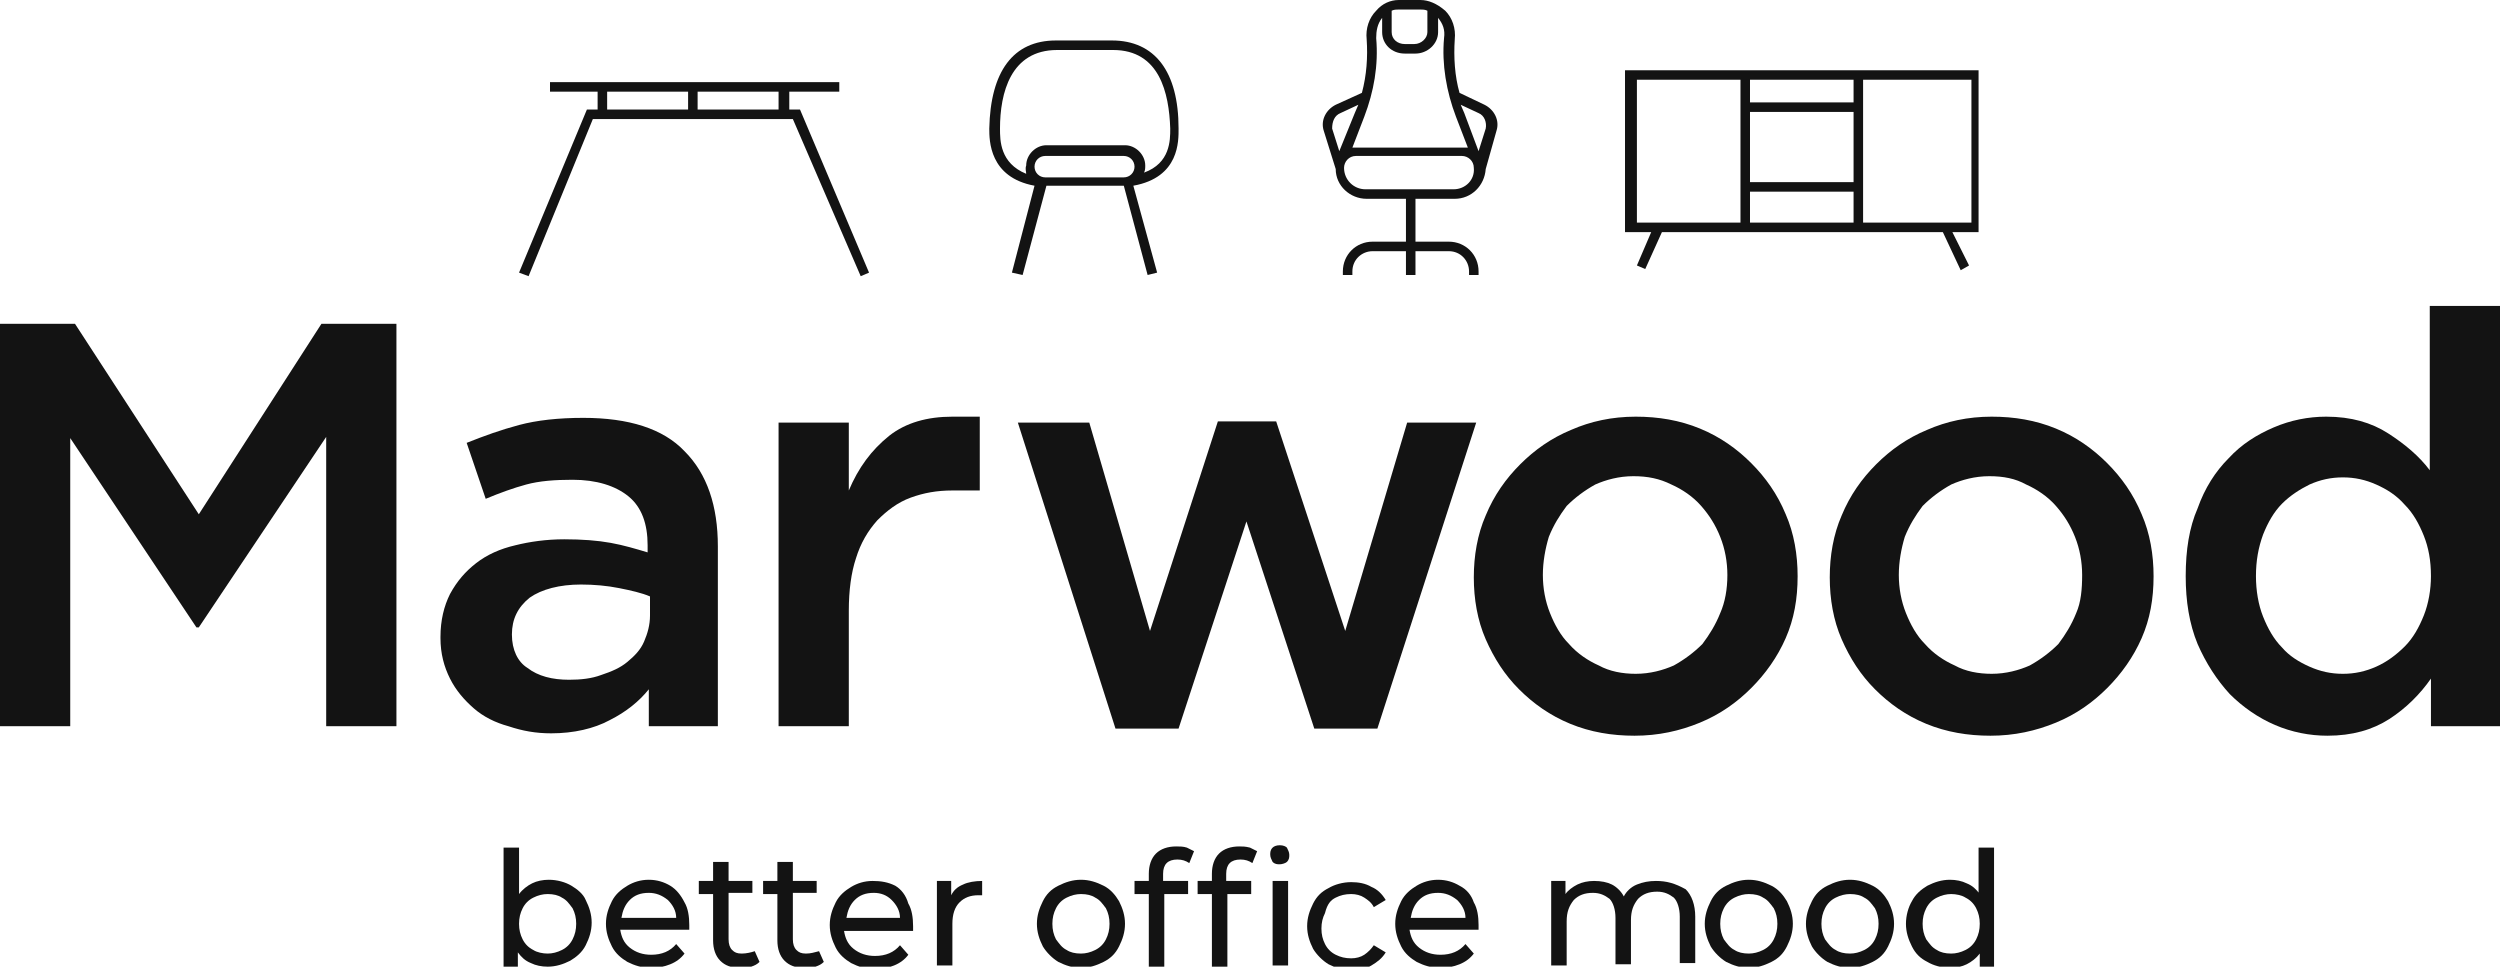
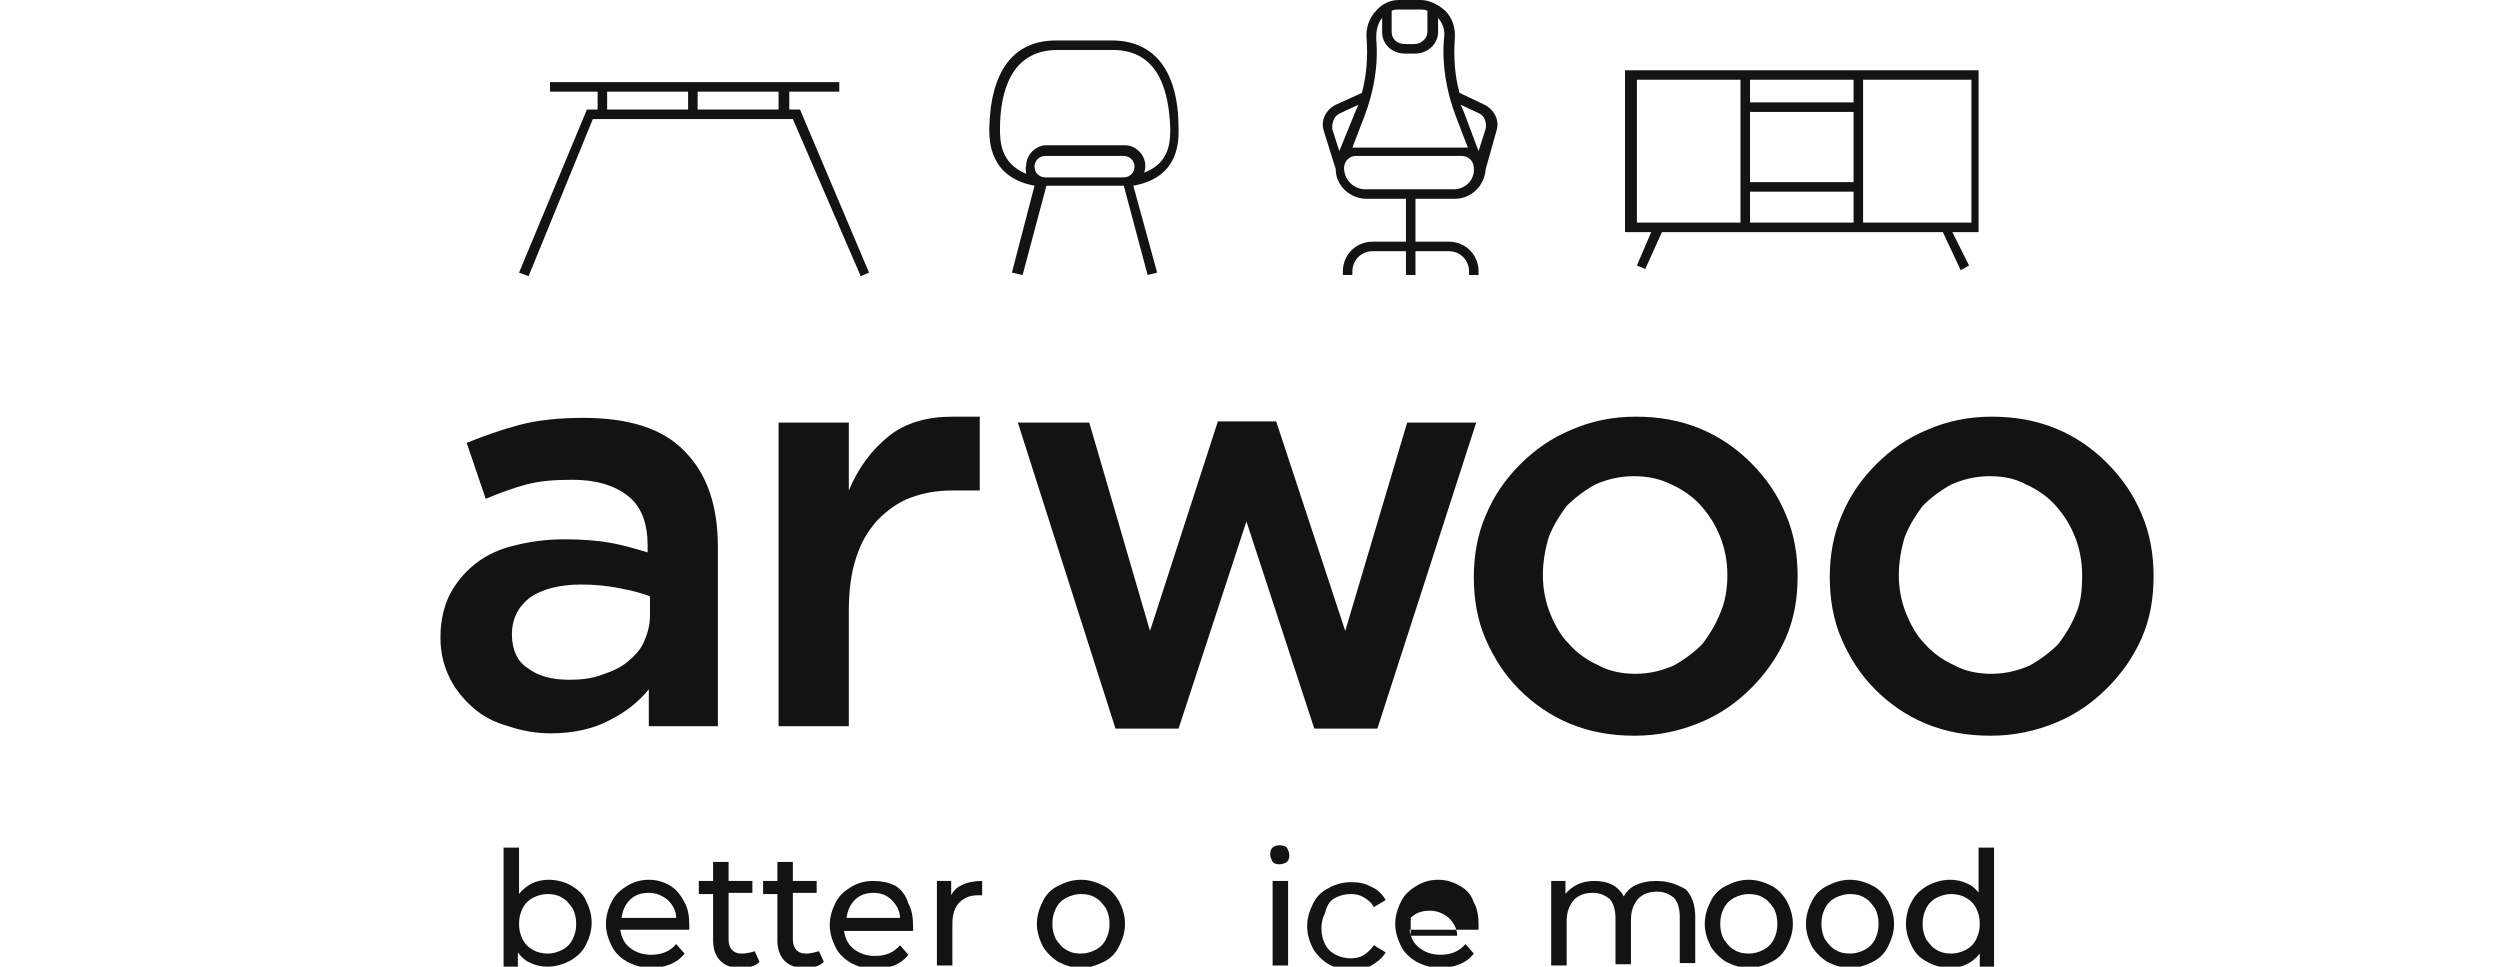
<svg xmlns="http://www.w3.org/2000/svg" id="Layer_1" x="0px" y="0px" width="210px" height="81.2px" viewBox="0 0 210 81.2" style="enable-background:new 0 0 210 81.2;" xml:space="preserve">
  <g>
    <path style="fill:#131313;" d="M48,74.4c-0.5-0.3-1.2-0.5-1.9-0.5c-0.5,0-1,0.1-1.4,0.3c-0.4,0.2-0.8,0.5-1.1,0.9v-3.9h-1.3v10h1.2  V80c0.3,0.4,0.6,0.7,1.1,0.9c0.4,0.2,0.9,0.3,1.4,0.3c0.7,0,1.3-0.2,1.9-0.5c0.5-0.3,1-0.7,1.3-1.3c0.3-0.6,0.5-1.2,0.5-1.9  c0-0.7-0.2-1.3-0.5-1.9C49,75.1,48.5,74.7,48,74.4z M48.1,78.9c-0.2,0.4-0.5,0.7-0.9,0.9c-0.4,0.2-0.8,0.3-1.2,0.3  c-0.4,0-0.9-0.1-1.2-0.3c-0.4-0.2-0.7-0.5-0.9-0.9c-0.2-0.4-0.3-0.8-0.3-1.3c0-0.5,0.1-0.9,0.3-1.3c0.2-0.4,0.5-0.7,0.9-0.9  c0.4-0.2,0.8-0.3,1.2-0.3c0.5,0,0.9,0.1,1.2,0.3c0.4,0.2,0.6,0.5,0.9,0.9c0.2,0.4,0.3,0.8,0.3,1.3C48.4,78.1,48.3,78.5,48.1,78.9z" />
    <path style="fill:#131313;" d="M56.3,74.4c-0.5-0.3-1.1-0.5-1.8-0.5c-0.7,0-1.3,0.2-1.8,0.5c-0.5,0.3-1,0.7-1.3,1.3  c-0.3,0.6-0.5,1.2-0.5,1.9c0,0.7,0.2,1.3,0.5,1.9c0.3,0.6,0.8,1,1.3,1.3c0.6,0.3,1.2,0.5,2,0.5c0.6,0,1.1-0.1,1.6-0.3  c0.5-0.2,0.9-0.5,1.2-0.9l-0.7-0.8c-0.5,0.6-1.2,0.9-2.1,0.9c-0.7,0-1.3-0.2-1.8-0.6c-0.5-0.4-0.7-0.9-0.8-1.5h5.8  c0-0.2,0-0.3,0-0.4c0-0.7-0.1-1.4-0.4-1.9C57.2,75.2,56.8,74.7,56.3,74.4z M52.2,77.1c0.1-0.6,0.3-1.1,0.7-1.5  c0.4-0.4,0.9-0.6,1.6-0.6c0.6,0,1.1,0.2,1.6,0.6c0.4,0.4,0.7,0.9,0.7,1.5H52.2z" />
    <path style="fill:#131313;" d="M62.3,80.1c-0.4,0-0.6-0.1-0.8-0.3c-0.2-0.2-0.3-0.5-0.3-0.9v-3.9h2V74h-2v-1.6h-1.3V74h-1.2v1.1  h1.2V79c0,0.7,0.2,1.3,0.6,1.7c0.4,0.4,0.9,0.6,1.7,0.6c0.3,0,0.6,0,0.9-0.1c0.3-0.1,0.5-0.2,0.7-0.4l-0.4-0.9  C63.1,80,62.7,80.1,62.3,80.1z" />
    <path style="fill:#131313;" d="M67.7,80.1c-0.4,0-0.6-0.1-0.8-0.3c-0.2-0.2-0.3-0.5-0.3-0.9v-3.9h2V74h-2v-1.6h-1.3V74h-1.2v1.1  h1.2V79c0,0.7,0.2,1.3,0.6,1.7c0.4,0.4,0.9,0.6,1.7,0.6c0.3,0,0.6,0,0.9-0.1c0.3-0.1,0.5-0.2,0.7-0.4l-0.4-0.9  C68.4,80,68.1,80.1,67.7,80.1z" />
    <path style="fill:#131313;" d="M75.2,74.4C74.6,74.1,74,74,73.3,74c-0.7,0-1.3,0.2-1.8,0.5c-0.5,0.3-1,0.7-1.3,1.3  c-0.3,0.6-0.5,1.2-0.5,1.9c0,0.7,0.2,1.3,0.5,1.9c0.3,0.6,0.8,1,1.3,1.3c0.6,0.3,1.2,0.5,2,0.5c0.6,0,1.1-0.1,1.6-0.3  c0.5-0.2,0.9-0.5,1.2-0.9l-0.7-0.8c-0.5,0.6-1.2,0.9-2.1,0.9c-0.7,0-1.3-0.2-1.8-0.6c-0.5-0.4-0.7-0.9-0.8-1.5h5.8  c0-0.2,0-0.3,0-0.4c0-0.7-0.1-1.4-0.4-1.9C76.1,75.2,75.7,74.7,75.2,74.4z M71.1,77.1c0.1-0.6,0.3-1.1,0.7-1.5  c0.4-0.4,0.9-0.6,1.6-0.6c0.6,0,1.1,0.2,1.5,0.6c0.4,0.4,0.7,0.9,0.7,1.5H71.1z" />
    <path style="fill:#131313;" d="M79.9,75.2V74h-1.2v7.1h1.3v-3.5c0-0.8,0.2-1.4,0.6-1.8c0.4-0.4,0.9-0.6,1.6-0.6c0.1,0,0.2,0,0.3,0  V74c-0.6,0-1.2,0.1-1.6,0.3C80.4,74.5,80.1,74.8,79.9,75.2z" />
    <path style="fill:#131313;" d="M92.7,74.4c-0.6-0.3-1.2-0.5-1.9-0.5c-0.7,0-1.3,0.2-1.9,0.5c-0.6,0.3-1,0.7-1.3,1.3  c-0.3,0.6-0.5,1.2-0.5,1.9c0,0.7,0.2,1.3,0.5,1.9c0.3,0.5,0.8,1,1.3,1.3c0.6,0.3,1.2,0.5,1.9,0.5c0.7,0,1.3-0.2,1.9-0.5  c0.6-0.3,1-0.7,1.3-1.3c0.3-0.6,0.5-1.2,0.5-1.9c0-0.7-0.2-1.3-0.5-1.9C93.7,75.2,93.3,74.7,92.7,74.4z M92.9,78.9  c-0.2,0.4-0.5,0.7-0.9,0.9c-0.4,0.2-0.8,0.3-1.2,0.3c-0.5,0-0.9-0.1-1.2-0.3c-0.4-0.2-0.6-0.5-0.9-0.9c-0.2-0.4-0.3-0.8-0.3-1.3  c0-0.5,0.1-0.9,0.3-1.3c0.2-0.4,0.5-0.7,0.9-0.9c0.4-0.2,0.8-0.3,1.2-0.3c0.5,0,0.9,0.1,1.2,0.3c0.4,0.2,0.6,0.5,0.9,0.9  c0.2,0.4,0.3,0.8,0.3,1.3C93.2,78.1,93.1,78.5,92.9,78.9z" />
-     <path style="fill:#131313;" d="M98.8,71.1c-0.7,0-1.3,0.2-1.7,0.6c-0.4,0.4-0.6,1-0.6,1.7V74h-1.2v1.1h1.2v6.1h1.3v-6.1h2V74h-2.1  v-0.6c0-0.8,0.4-1.2,1.2-1.2c0.4,0,0.7,0.1,1,0.3l0.4-1c-0.2-0.1-0.4-0.2-0.6-0.3C99.4,71.1,99.1,71.1,98.8,71.1z" />
    <rect x="106.9" y="74" style="fill:#131313;" width="1.3" height="7.1" />
    <path style="fill:#131313;" d="M107.5,71c-0.3,0-0.5,0.1-0.6,0.2c-0.2,0.2-0.2,0.4-0.2,0.6c0,0.2,0.1,0.4,0.2,0.6  c0.2,0.2,0.4,0.2,0.6,0.2c0.2,0,0.5-0.1,0.6-0.2c0.2-0.2,0.2-0.4,0.2-0.6c0-0.2-0.1-0.4-0.2-0.6C108,71.1,107.8,71,107.5,71z" />
-     <path style="fill:#131313;" d="M104.1,71.1c-0.7,0-1.3,0.2-1.7,0.6c-0.4,0.4-0.6,1-0.6,1.7V74h-1.2v1.1h1.2v6.1h1.3v-6.1h2V74H103  v-0.6c0-0.8,0.4-1.2,1.2-1.2c0.4,0,0.7,0.1,1,0.3l0.4-1c-0.2-0.1-0.4-0.2-0.6-0.3C104.6,71.1,104.4,71.1,104.1,71.1z" />
    <path style="fill:#131313;" d="M112.2,75.4c0.4-0.2,0.8-0.3,1.3-0.3c0.4,0,0.8,0.1,1.1,0.3c0.3,0.2,0.6,0.4,0.8,0.8l1-0.6  c-0.3-0.5-0.7-0.9-1.2-1.1c-0.5-0.3-1.1-0.4-1.7-0.4c-0.7,0-1.4,0.2-1.9,0.5c-0.6,0.3-1,0.7-1.3,1.3c-0.3,0.6-0.5,1.2-0.5,1.9  c0,0.7,0.2,1.3,0.5,1.9c0.3,0.5,0.8,1,1.3,1.3c0.6,0.3,1.2,0.5,1.9,0.5c0.6,0,1.2-0.1,1.7-0.4c0.5-0.3,0.9-0.6,1.2-1.1l-1-0.6  c-0.2,0.3-0.5,0.6-0.8,0.8c-0.3,0.2-0.7,0.3-1.1,0.3c-0.5,0-0.9-0.1-1.3-0.3c-0.4-0.2-0.7-0.5-0.9-0.9c-0.2-0.4-0.3-0.8-0.3-1.3  c0-0.5,0.1-0.9,0.3-1.3C111.5,75.9,111.8,75.6,112.2,75.4z" />
-     <path style="fill:#131313;" d="M122.6,74.4c-0.5-0.3-1.1-0.5-1.8-0.5c-0.7,0-1.3,0.2-1.8,0.5c-0.5,0.3-1,0.7-1.3,1.3  c-0.3,0.6-0.5,1.2-0.5,1.9c0,0.7,0.2,1.3,0.5,1.9c0.3,0.6,0.8,1,1.3,1.3c0.6,0.3,1.2,0.5,2,0.5c0.6,0,1.1-0.1,1.6-0.3  c0.5-0.2,0.9-0.5,1.2-0.9l-0.7-0.8c-0.5,0.6-1.2,0.9-2.1,0.9c-0.7,0-1.3-0.2-1.8-0.6c-0.5-0.4-0.7-0.9-0.8-1.5h5.8  c0-0.2,0-0.3,0-0.4c0-0.7-0.1-1.4-0.4-1.9C123.6,75.2,123.2,74.7,122.6,74.4z M118.5,77.1c0.1-0.6,0.3-1.1,0.7-1.5  c0.4-0.4,0.9-0.6,1.6-0.6c0.6,0,1.1,0.2,1.6,0.6c0.4,0.4,0.7,0.9,0.7,1.5H118.5z" />
+     <path style="fill:#131313;" d="M122.6,74.4c-0.5-0.3-1.1-0.5-1.8-0.5c-0.7,0-1.3,0.2-1.8,0.5c-0.5,0.3-1,0.7-1.3,1.3  c-0.3,0.6-0.5,1.2-0.5,1.9c0,0.7,0.2,1.3,0.5,1.9c0.3,0.6,0.8,1,1.3,1.3c0.6,0.3,1.2,0.5,2,0.5c0.6,0,1.1-0.1,1.6-0.3  c0.5-0.2,0.9-0.5,1.2-0.9l-0.7-0.8c-0.5,0.6-1.2,0.9-2.1,0.9c-0.7,0-1.3-0.2-1.8-0.6c-0.5-0.4-0.7-0.9-0.8-1.5h5.8  c0-0.2,0-0.3,0-0.4c0-0.7-0.1-1.4-0.4-1.9C123.6,75.2,123.2,74.7,122.6,74.4z M118.5,77.1c0.4-0.4,0.9-0.6,1.6-0.6c0.6,0,1.1,0.2,1.6,0.6c0.4,0.4,0.7,0.9,0.7,1.5H118.5z" />
    <path style="fill:#131313;" d="M139.1,74c-0.6,0-1.1,0.1-1.6,0.3c-0.5,0.2-0.9,0.6-1.1,1c-0.2-0.4-0.6-0.8-1-1  c-0.4-0.2-0.9-0.3-1.5-0.3c-0.5,0-1,0.1-1.4,0.3c-0.4,0.2-0.8,0.5-1,0.8V74h-1.2v7.1h1.3v-3.7c0-0.8,0.2-1.3,0.6-1.8  c0.4-0.4,0.9-0.6,1.6-0.6c0.6,0,1,0.2,1.4,0.5c0.3,0.3,0.5,0.9,0.5,1.6v3.9h1.3v-3.7c0-0.8,0.2-1.3,0.6-1.8  c0.4-0.4,0.9-0.6,1.6-0.6c0.6,0,1,0.2,1.4,0.5c0.3,0.3,0.5,0.9,0.5,1.6v3.9h1.3V77c0-1-0.3-1.8-0.8-2.3C140.7,74.2,140,74,139.1,74  z" />
    <path style="fill:#131313;" d="M148.8,74.4c-0.6-0.3-1.2-0.5-1.9-0.5c-0.7,0-1.3,0.2-1.9,0.5c-0.6,0.3-1,0.7-1.3,1.3  c-0.3,0.6-0.5,1.2-0.5,1.9c0,0.7,0.2,1.3,0.5,1.9c0.3,0.5,0.8,1,1.3,1.3c0.6,0.3,1.2,0.5,1.9,0.5c0.7,0,1.3-0.2,1.9-0.5  c0.6-0.3,1-0.7,1.3-1.3c0.3-0.6,0.5-1.2,0.5-1.9c0-0.7-0.2-1.3-0.5-1.9C149.8,75.2,149.4,74.7,148.8,74.4z M149,78.9  c-0.2,0.4-0.5,0.7-0.9,0.9c-0.4,0.2-0.8,0.3-1.2,0.3c-0.5,0-0.9-0.1-1.2-0.3c-0.4-0.2-0.6-0.5-0.9-0.9c-0.2-0.4-0.3-0.8-0.3-1.3  c0-0.5,0.1-0.9,0.3-1.3c0.2-0.4,0.5-0.7,0.9-0.9c0.4-0.2,0.8-0.3,1.2-0.3c0.5,0,0.9,0.1,1.2,0.3c0.4,0.2,0.6,0.5,0.9,0.9  c0.2,0.4,0.3,0.8,0.3,1.3C149.3,78.1,149.2,78.5,149,78.9z" />
    <path style="fill:#131313;" d="M157.3,74.4c-0.6-0.3-1.2-0.5-1.9-0.5c-0.7,0-1.3,0.2-1.9,0.5c-0.6,0.3-1,0.7-1.3,1.3  c-0.3,0.6-0.5,1.2-0.5,1.9c0,0.7,0.2,1.3,0.5,1.9c0.3,0.5,0.8,1,1.3,1.3c0.6,0.3,1.2,0.5,1.9,0.5c0.7,0,1.3-0.2,1.9-0.5  c0.6-0.3,1-0.7,1.3-1.3c0.3-0.6,0.5-1.2,0.5-1.9c0-0.7-0.2-1.3-0.5-1.9C158.3,75.2,157.9,74.7,157.3,74.4z M157.5,78.9  c-0.2,0.4-0.5,0.7-0.9,0.9c-0.4,0.2-0.8,0.3-1.2,0.3c-0.5,0-0.9-0.1-1.2-0.3c-0.4-0.2-0.6-0.5-0.9-0.9c-0.2-0.4-0.3-0.8-0.3-1.3  c0-0.5,0.1-0.9,0.3-1.3c0.2-0.4,0.5-0.7,0.9-0.9c0.4-0.2,0.8-0.3,1.2-0.3c0.5,0,0.9,0.1,1.2,0.3c0.4,0.2,0.6,0.5,0.9,0.9  c0.2,0.4,0.3,0.8,0.3,1.3C157.8,78.1,157.7,78.5,157.5,78.9z" />
    <path style="fill:#131313;" d="M166.3,75.1c-0.3-0.4-0.6-0.7-1.1-0.9c-0.4-0.2-0.9-0.3-1.4-0.3c-0.7,0-1.3,0.2-1.9,0.5  c-0.5,0.3-1,0.7-1.3,1.3c-0.3,0.5-0.5,1.2-0.5,1.9c0,0.7,0.2,1.3,0.5,1.9c0.3,0.6,0.7,1,1.3,1.3c0.5,0.3,1.2,0.5,1.9,0.5  c0.5,0,1-0.1,1.4-0.3c0.4-0.2,0.8-0.5,1.1-0.9v1.1h1.2v-10h-1.3V75.1z M166,78.9c-0.2,0.4-0.5,0.7-0.9,0.9  c-0.4,0.2-0.8,0.3-1.2,0.3c-0.5,0-0.9-0.1-1.2-0.3c-0.4-0.2-0.6-0.5-0.9-0.9c-0.2-0.4-0.3-0.8-0.3-1.3c0-0.5,0.1-0.9,0.3-1.3  c0.2-0.4,0.5-0.7,0.9-0.9c0.4-0.2,0.8-0.3,1.2-0.3c0.4,0,0.9,0.1,1.2,0.3c0.4,0.2,0.7,0.5,0.9,0.9c0.2,0.4,0.3,0.8,0.3,1.3  C166.3,78.1,166.2,78.5,166,78.9z" />
-     <polygon style="fill:#131313;" points="16.7,43.2 6.3,27.2 0,27.2 0,61 5.9,61 5.9,36.8 16.5,52.7 16.7,52.7 27.4,36.7 27.4,61   33.3,61 33.3,27.2 27,27.2  " />
    <path style="fill:#131313;" d="M46.3,61.6c1.9,0,3.6-0.4,4.9-1.1c1.4-0.7,2.5-1.6,3.3-2.6V61h5.8V45.9c0-3.4-0.9-6.1-2.8-8  c-1.8-1.9-4.7-2.8-8.5-2.8c-2.1,0-3.9,0.2-5.4,0.6c-1.5,0.4-2.9,0.9-4.4,1.5l1.6,4.7c1.2-0.5,2.3-0.9,3.4-1.2  c1.1-0.3,2.4-0.4,3.9-0.4c2,0,3.6,0.5,4.7,1.4c1.1,0.9,1.6,2.3,1.6,4.1v0.6c-1-0.3-2-0.6-3.1-0.8c-1.1-0.2-2.4-0.3-3.9-0.3  c-1.5,0-2.9,0.2-4.1,0.5c-1.3,0.3-2.4,0.8-3.3,1.5c-0.9,0.7-1.6,1.5-2.2,2.6c-0.5,1-0.8,2.2-0.8,3.6v0.1c0,1.3,0.3,2.4,0.8,3.4  c0.5,1,1.2,1.8,2,2.5c0.8,0.7,1.8,1.2,2.9,1.5C43.9,61.4,45,61.6,46.3,61.6z M43,53.3c0-1.3,0.5-2.3,1.5-3.1c1-0.7,2.5-1.1,4.3-1.1  c1.1,0,2.2,0.1,3.2,0.3c1,0.2,1.9,0.4,2.6,0.7v1.6c0,0.8-0.2,1.5-0.5,2.2c-0.3,0.7-0.8,1.2-1.4,1.7c-0.6,0.5-1.3,0.8-2.2,1.1  c-0.8,0.3-1.7,0.4-2.7,0.4c-1.4,0-2.6-0.3-3.5-1C43.5,55.6,43,54.6,43,53.3L43,53.3z" />
    <path style="fill:#131313;" d="M71.3,35.5h-5.9V61h5.9v-9.7c0-1.7,0.2-3.2,0.6-4.4c0.4-1.3,1-2.3,1.8-3.2c0.8-0.8,1.7-1.5,2.8-1.9  c1.1-0.4,2.2-0.6,3.5-0.6h2.3V35l-2.3,0c-2.1,0-3.9,0.5-5.3,1.6c-1.5,1.2-2.6,2.7-3.4,4.6V35.5z" />
    <polygon style="fill:#131313;" points="99,61.2 104.7,43.8 110.4,61.2 115.7,61.2 124,35.5 118.2,35.5 113,53 107.2,35.4   102.3,35.4 96.6,53 91.5,35.5 85.5,35.5 93.7,61.2  " />
    <path style="fill:#131313;" d="M147.1,38.9c-1.2-1.2-2.6-2.2-4.3-2.9c-1.7-0.7-3.5-1-5.4-1c-2,0-3.8,0.4-5.4,1.1  c-1.7,0.7-3.1,1.7-4.3,2.9c-1.2,1.2-2.2,2.6-2.9,4.3c-0.7,1.6-1,3.4-1,5.2c0,1.8,0.3,3.6,1,5.2c0.7,1.6,1.6,3,2.8,4.2  c1.2,1.2,2.6,2.2,4.3,2.9c1.7,0.7,3.5,1,5.4,1c2,0,3.8-0.4,5.5-1.1c1.7-0.7,3.1-1.7,4.3-2.9c1.2-1.2,2.2-2.6,2.9-4.2  c0.7-1.6,1-3.3,1-5.2c0-1.8-0.3-3.6-1-5.2C149.3,41.5,148.3,40.1,147.1,38.9z M144.5,51.5c-0.4,1-0.9,1.8-1.5,2.6  c-0.7,0.7-1.5,1.3-2.4,1.8c-0.9,0.4-2,0.7-3.2,0.7c-1.1,0-2.2-0.2-3.1-0.7c-0.9-0.4-1.8-1-2.5-1.8c-0.7-0.7-1.2-1.6-1.6-2.6  c-0.4-1-0.6-2.1-0.6-3.2c0-1.1,0.2-2.2,0.5-3.2c0.4-1,0.9-1.8,1.5-2.6c0.7-0.7,1.5-1.3,2.4-1.8c0.9-0.4,2-0.7,3.2-0.7  c1.2,0,2.2,0.2,3.2,0.7c0.9,0.4,1.8,1,2.5,1.8c0.7,0.8,1.2,1.6,1.6,2.6c0.4,1,0.6,2.1,0.6,3.2C145.1,49.5,144.9,50.6,144.5,51.5z" />
    <path style="fill:#131313;" d="M177,38.9c-1.2-1.2-2.6-2.2-4.3-2.9c-1.7-0.7-3.5-1-5.4-1c-2,0-3.8,0.4-5.4,1.1  c-1.7,0.7-3.1,1.7-4.3,2.9c-1.2,1.2-2.2,2.6-2.9,4.3c-0.7,1.6-1,3.4-1,5.2c0,1.8,0.3,3.6,1,5.2c0.7,1.6,1.6,3,2.8,4.2  c1.2,1.2,2.6,2.2,4.3,2.9c1.7,0.7,3.5,1,5.4,1c2,0,3.8-0.4,5.5-1.1c1.7-0.7,3.1-1.7,4.3-2.9c1.2-1.2,2.2-2.6,2.9-4.2  c0.7-1.6,1-3.3,1-5.2c0-1.8-0.3-3.6-1-5.2C179.2,41.5,178.2,40.1,177,38.9z M174.4,51.5c-0.4,1-0.9,1.8-1.5,2.6  c-0.7,0.7-1.5,1.3-2.4,1.8c-0.9,0.4-2,0.7-3.2,0.7c-1.1,0-2.2-0.2-3.1-0.7c-0.9-0.4-1.8-1-2.5-1.8c-0.7-0.7-1.2-1.6-1.6-2.6  c-0.4-1-0.6-2.1-0.6-3.2c0-1.1,0.2-2.2,0.5-3.2c0.4-1,0.9-1.8,1.5-2.6c0.7-0.7,1.5-1.3,2.4-1.8c0.9-0.4,2-0.7,3.2-0.7  c1.2,0,2.2,0.2,3.1,0.7c0.9,0.4,1.8,1,2.5,1.8c0.7,0.8,1.2,1.6,1.6,2.6c0.4,1,0.6,2.1,0.6,3.2C174.9,49.5,174.8,50.6,174.4,51.5z" />
-     <path style="fill:#131313;" d="M204.1,25.7v13.8c-0.9-1.2-2.1-2.2-3.5-3.1c-1.4-0.9-3.1-1.4-5.2-1.4c-1.5,0-3,0.3-4.4,0.9  c-1.4,0.6-2.7,1.4-3.8,2.6c-1.1,1.1-2,2.5-2.6,4.2c-0.7,1.6-1,3.5-1,5.7c0,2.1,0.3,4,1,5.7c0.7,1.6,1.6,3,2.7,4.2  c1.1,1.1,2.4,2,3.8,2.6c1.4,0.6,2.9,0.9,4.4,0.9c2.1,0,3.8-0.5,5.2-1.4c1.4-0.9,2.6-2.1,3.5-3.4V61h5.9V25.7H204.1z M203.6,51.7  c-0.4,1-0.9,1.9-1.6,2.6c-0.7,0.7-1.5,1.3-2.4,1.7c-0.9,0.4-1.8,0.6-2.8,0.6c-1,0-1.9-0.2-2.8-0.6c-0.9-0.4-1.7-0.9-2.3-1.6  c-0.7-0.7-1.2-1.6-1.6-2.6c-0.4-1-0.6-2.2-0.6-3.4c0-1.3,0.2-2.4,0.6-3.5c0.4-1,0.9-1.9,1.6-2.6c0.7-0.7,1.5-1.2,2.3-1.6  c0.9-0.4,1.8-0.6,2.8-0.6c1,0,1.9,0.2,2.8,0.6c0.9,0.4,1.7,0.9,2.4,1.7c0.7,0.7,1.2,1.6,1.6,2.6c0.4,1,0.6,2.1,0.6,3.4  C204.2,49.5,204,50.7,203.6,51.7z" />
    <path style="fill:#131313;" d="M49.3,9.2l-5.7,13.7l0.8,0.3L49.8,10h16.8l5.7,13.2l0.7-0.3L67.2,9.2h-0.9V7.7h4.2V6.9H46.2v0.8h4  v1.5H49.3z M58.6,7.7h6.8v1.5h-6.8V7.7z M51,7.7h6.8v1.5H51V7.7z" />
    <path style="fill:#131313;" d="M85.9,23.1l2-7.5h6.5l2,7.5l0.8-0.2l-2-7.3c3.9-0.7,3.8-3.8,3.8-4.8c0-4.8-2-7.4-5.6-7.4h-4.7  c-3.6,0-5.5,2.6-5.6,7.4c0,1,0,4.1,3.8,4.8l-1.9,7.3L85.9,23.1z M86.2,14.6C84,13.7,84,11.8,84,10.8c0-3,0.9-6.6,4.8-6.6h4.7  c3.9,0,4.7,3.6,4.8,6.6c0,1,0,2.9-2.2,3.7c0.1-0.2,0.1-0.4,0.1-0.6c0-0.9-0.8-1.7-1.7-1.7h-6.6c-0.9,0-1.7,0.8-1.7,1.7  C86.1,14.2,86.2,14.4,86.2,14.6z M86.9,14c0-0.5,0.4-0.9,0.9-0.9h6.6c0.5,0,0.9,0.4,0.9,0.9c0,0.5-0.4,0.9-0.9,0.9h-6.6  C87.3,14.9,86.9,14.5,86.9,14z" />
    <path style="fill:#131313;" d="M137.5,22.3l0.7,0.3l1.4-3.1h6.5h10.3h6.8l1.5,3.2l0.7-0.4l-1.4-2.8h2.2V5.9h-9.9h-10.3h-9.5v13.6  h2.2L137.5,22.3z M156.5,6.7h9.1v12h-9.1V6.7z M147,6.7h8.7v1.9H147V6.7z M147,9.4h8.7v5.9H147V9.4z M147,16.1h8.7v2.6H147V16.1z   M137.5,18.7v-12h8.7v12H137.5z" />
    <path style="fill:#131313;" d="M112.2,14.2c0,1.4,1.2,2.5,2.6,2.5h3.3v3.6h-2.8c-1.4,0-2.5,1.1-2.5,2.5v0.3h0.8v-0.3  c0-1,0.8-1.7,1.7-1.7h2.8v2h0.8v-2h2.8c1,0,1.7,0.8,1.7,1.7v0.3h0.8v-0.3c0-1.4-1.1-2.5-2.5-2.5h-2.8v-3.6h3.3  c1.4,0,2.5-1.1,2.6-2.5l0.9-3.2c0.3-0.9-0.2-1.8-1-2.2l-2.1-1c-0.4-1.4-0.5-3-0.4-4.5c0.1-0.9-0.2-1.8-0.8-2.4  C120.7,0.3,120,0,119.3,0h-1.8c-0.7,0-1.4,0.3-1.9,0.9c-0.6,0.6-0.9,1.5-0.8,2.4c0.1,1.5,0,3-0.4,4.5l-2.2,1  c-0.8,0.4-1.3,1.3-1,2.2L112.2,14.2z M122.1,15.9h-7.4c-1,0-1.8-0.8-1.8-1.8c0-0.5,0.4-1,1-1h8.9c0.5,0,1,0.4,1,1  C123.9,15.1,123.1,15.9,122.1,15.9z M124.2,9.5c0.5,0.2,0.7,0.8,0.6,1.3l-0.6,1.9L123,9.5c-0.1-0.2-0.2-0.5-0.3-0.7L124.2,9.5z   M116.9,0.9c0.2-0.1,0.4-0.1,0.6-0.1h1.8c0.2,0,0.4,0,0.6,0.1v1.8c0,0.5-0.5,1-1.1,1H118c-0.6,0-1.1-0.4-1.1-1V0.9z M114.6,9.8  c0.8-2.1,1.2-4.3,1-6.6c0-0.6,0.1-1.2,0.5-1.7v1.2c0,1,0.8,1.8,1.9,1.8h0.9c1,0,1.9-0.8,1.9-1.8V1.5c0.4,0.5,0.6,1,0.5,1.7  c-0.2,2.2,0.2,4.5,1,6.6l1,2.6c-0.1,0-0.2,0-0.4,0H114c-0.1,0-0.2,0-0.4,0L114.6,9.8z M112.6,9.5l1.5-0.7c-0.1,0.2-0.2,0.5-0.3,0.7  l-1.3,3.2l-0.6-1.9C111.9,10.2,112.1,9.7,112.6,9.5z" />
  </g>
</svg>